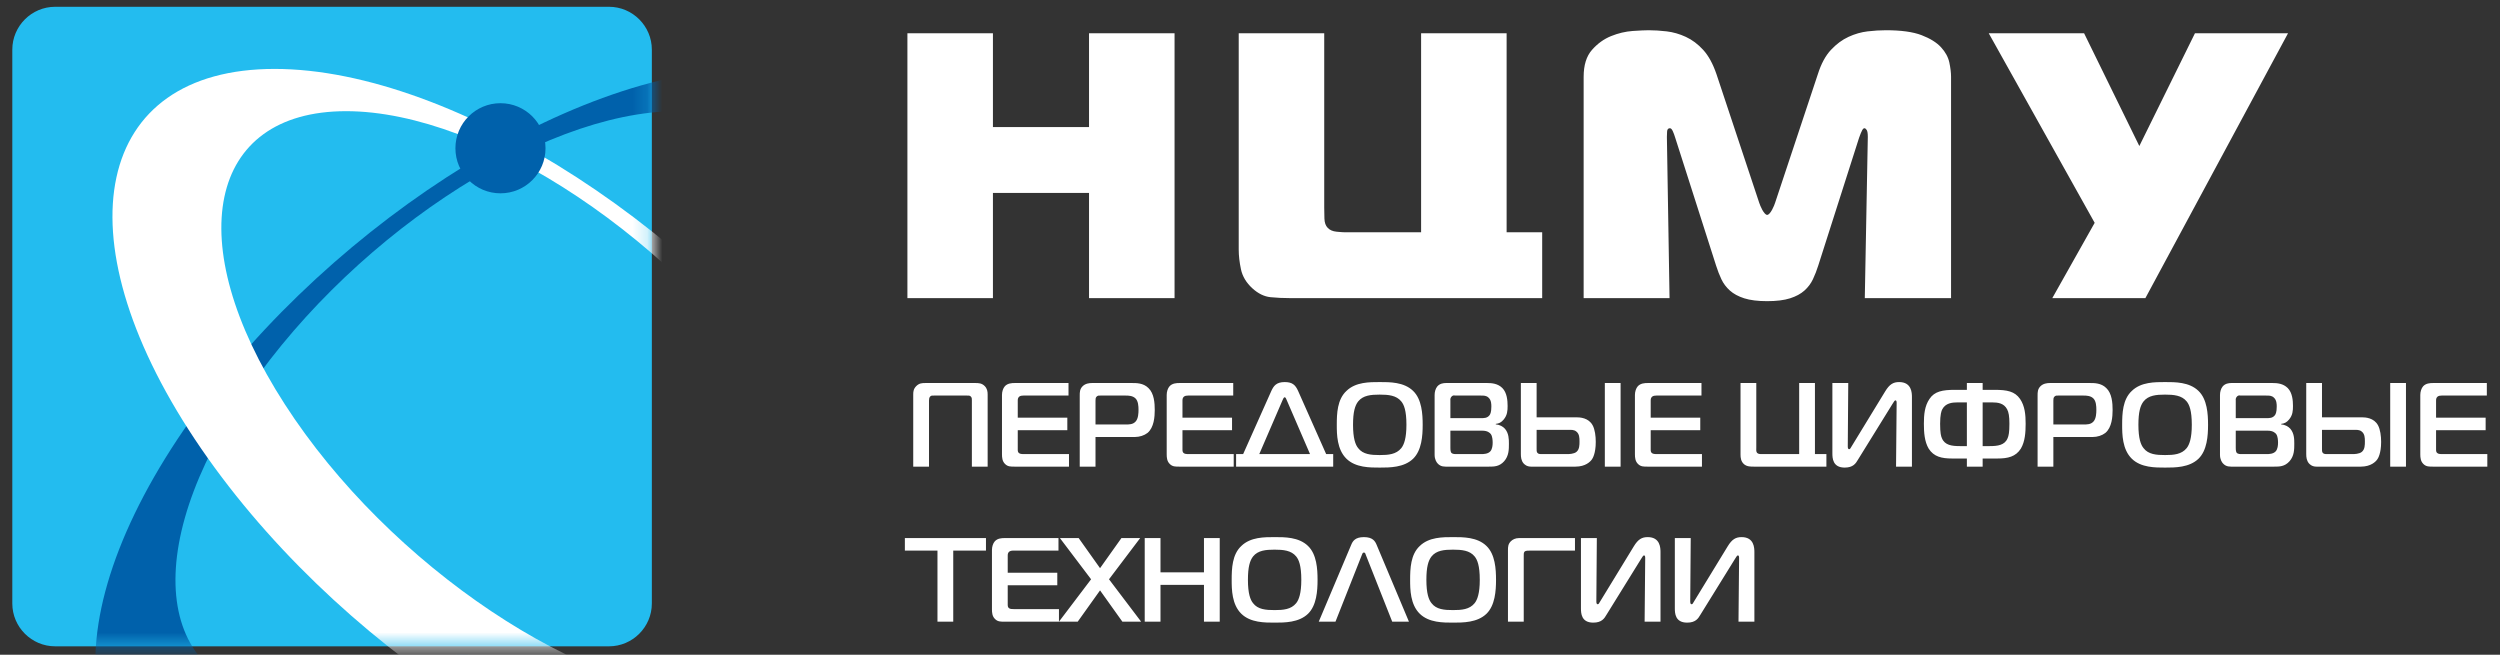
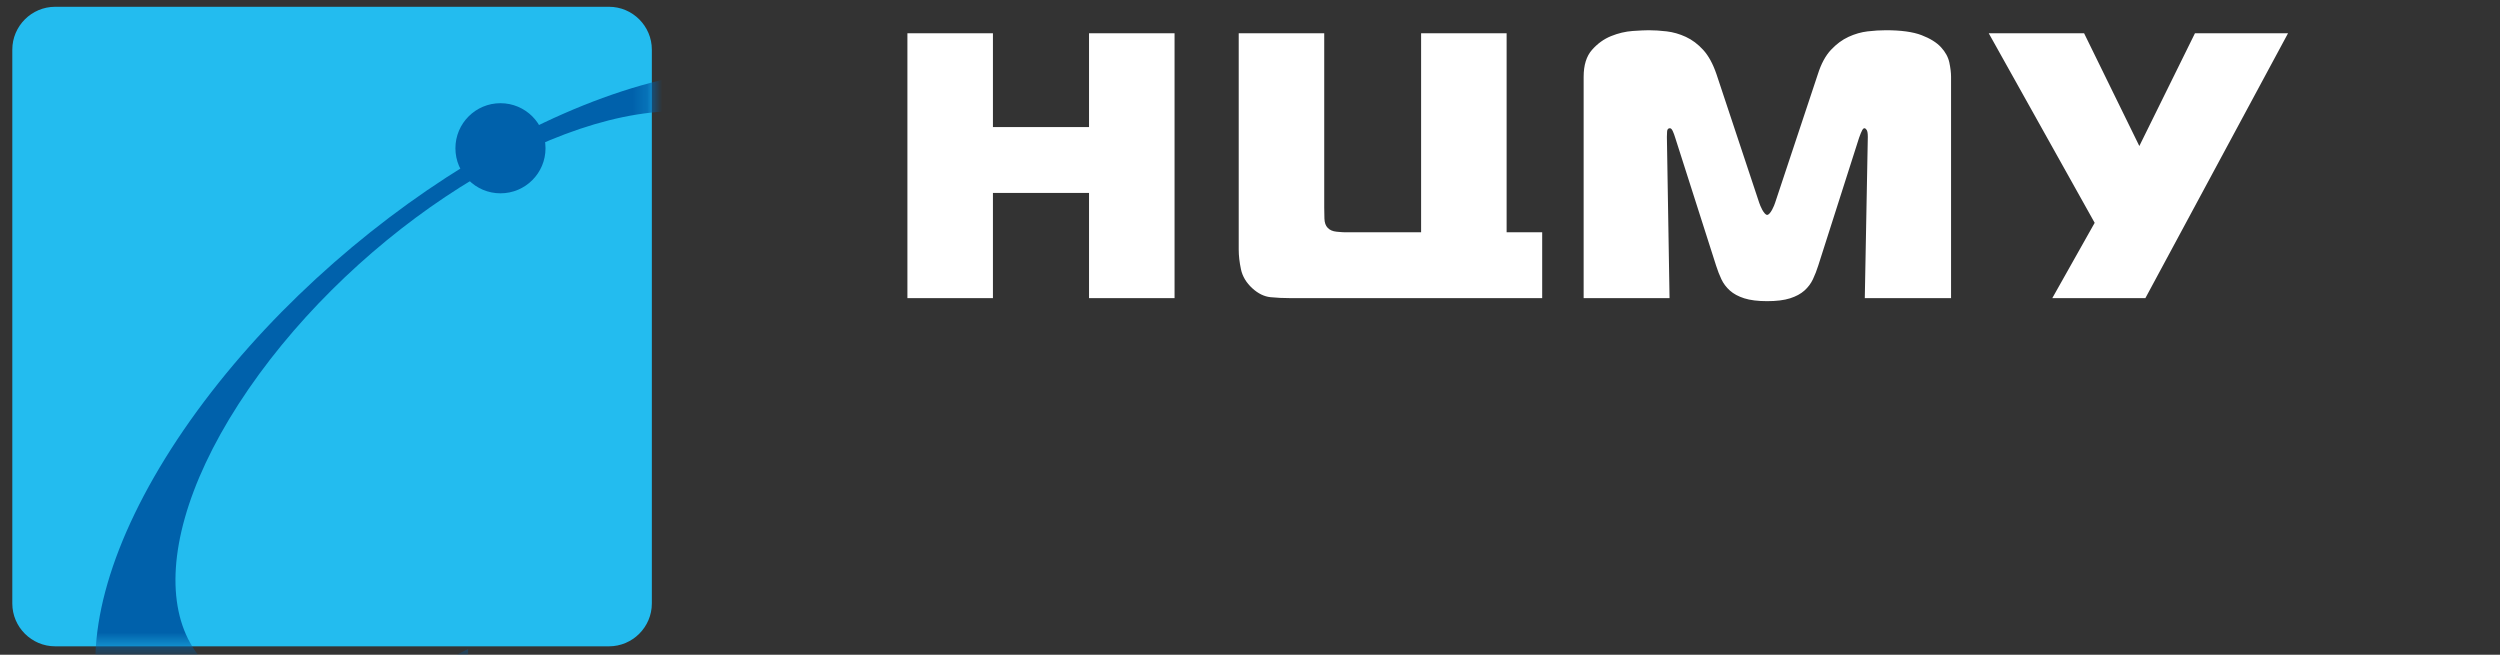
<svg xmlns="http://www.w3.org/2000/svg" width="168" height="44" viewBox="0 0 168 44" fill="none">
  <rect x="0" y="0" width="168" height="44" fill="#333333" stroke="none" />
  <path d="M3.706 0.456H40.925C42.509 0.456 43.804 1.751 43.804 3.335V40.554C43.804 42.138 42.509 43.433 40.925 43.433H3.706C2.122 43.433 0.827 42.138 0.827 40.554V3.335C0.827 1.751 2.122 0.456 3.706 0.456V0.456Z" fill="#23BCEF" />
  <mask id="mask0_1_19" style="mask-type:alpha" maskUnits="userSpaceOnUse" x="0" y="0" width="44" height="44">
    <path d="M3.706 0.456H40.925C42.509 0.456 43.804 1.751 43.804 3.335V40.554C43.804 42.138 42.509 43.433 40.925 43.433H3.706C2.122 43.433 0.827 42.138 0.827 40.554V3.335C0.827 1.751 2.122 0.456 3.706 0.456V0.456Z" fill="#23BCEF" />
  </mask>
  <g mask="url(#mask0_1_19)">
    <path d="M17.316 54.389C21.583 54.389 26.491 52.993 31.456 50.583V43.613C27.503 45.652 23.579 46.84 20.18 46.84C10.884 46.84 9.039 38.005 16.029 27.155C23.044 16.282 36.224 7.471 45.496 7.471C54.793 7.471 56.638 16.282 49.647 27.155C48.866 28.364 48.007 29.548 47.087 30.697H54.855C55.132 30.303 55.403 29.908 55.667 29.51C64.793 15.772 62.39 4.631 50.302 4.631C38.215 4.631 21.054 15.772 11.928 29.51C2.825 43.248 5.228 54.389 17.316 54.389H17.316V54.389Z" fill="#0061AB" />
-     <path fill-rule="evenodd" clip-rule="evenodd" d="M51.463 54.389C39.376 54.389 22.215 43.248 13.088 29.51C3.962 15.772 6.389 4.631 18.453 4.631C30.54 4.631 47.725 15.772 56.827 29.51C65.954 43.248 63.551 54.389 51.463 54.389V54.389ZM48.599 46.84C57.871 46.84 59.716 38.005 52.725 27.156C45.711 16.282 32.531 7.471 23.258 7.471C13.962 7.471 12.117 16.282 19.132 27.156C26.123 38.005 39.303 46.84 48.599 46.84Z" fill="white" />
    <path fill-rule="evenodd" clip-rule="evenodd" d="M33.632 12.991C35.304 12.991 36.659 11.635 36.659 9.963C36.659 8.291 35.304 6.935 33.632 6.935C31.959 6.935 30.604 8.291 30.604 9.963C30.604 11.635 31.959 12.991 33.632 12.991Z" fill="#0061AB" />
  </g>
-   <path d="M64.989 26.582C65.061 26.582 65.174 26.566 65.246 26.654C65.318 26.727 65.31 26.831 65.31 26.919V31.358H66.37V26.502C66.37 26.309 66.338 26.109 66.169 25.94C65.977 25.747 65.76 25.739 65.535 25.739H62.212C61.955 25.739 61.779 25.747 61.578 25.94C61.393 26.125 61.369 26.301 61.369 26.502V31.358H62.429V26.919C62.429 26.823 62.445 26.711 62.501 26.654C62.573 26.566 62.669 26.582 62.758 26.582H64.989V26.582ZM71.836 31.358V30.515H68.834C68.665 30.515 68.537 30.507 68.473 30.443C68.417 30.403 68.393 30.331 68.393 30.227V28.91H71.724V28.067H68.393V26.936C68.393 26.847 68.393 26.751 68.481 26.662C68.569 26.59 68.674 26.582 68.77 26.582H71.804V25.739H68.2C67.983 25.739 67.71 25.756 67.526 25.956C67.405 26.093 67.333 26.317 67.333 26.542V30.523C67.333 30.74 67.349 30.997 67.542 31.181C67.726 31.366 67.935 31.358 68.184 31.358H71.836ZM73.618 31.358V29.367H76.251C76.58 29.367 76.893 29.263 77.11 29.095C77.551 28.733 77.599 28.003 77.599 27.553C77.599 27.088 77.559 26.438 77.174 26.076C76.829 25.731 76.355 25.739 76.058 25.739H73.385C73.193 25.739 72.936 25.772 72.751 25.956C72.558 26.149 72.558 26.365 72.558 26.582V31.358H73.618V31.358ZM73.618 28.525V26.919C73.618 26.823 73.618 26.727 73.69 26.654C73.779 26.566 73.867 26.582 73.939 26.582H75.649C75.834 26.582 76.123 26.59 76.307 26.775C76.492 26.959 76.508 27.297 76.508 27.545C76.508 27.762 76.492 28.123 76.323 28.316C76.138 28.533 75.865 28.525 75.633 28.525H73.618ZM82.905 31.358V30.515H79.903C79.734 30.515 79.606 30.507 79.542 30.443C79.486 30.403 79.462 30.331 79.462 30.227V28.91H82.793V28.067H79.462V26.936C79.462 26.847 79.462 26.751 79.55 26.662C79.638 26.59 79.743 26.582 79.839 26.582H82.873V25.739H79.269C79.052 25.739 78.779 25.756 78.595 25.956C78.474 26.093 78.402 26.317 78.402 26.542V30.523C78.402 30.74 78.418 30.997 78.611 31.181C78.795 31.366 79.004 31.358 79.253 31.358H82.905ZM83.539 30.515H83.066V31.358H89.591V30.515H89.118L87.232 26.269C87.047 25.86 86.838 25.675 86.332 25.675C85.755 25.675 85.586 25.948 85.434 26.269L83.539 30.515V30.515ZM86.196 26.871C86.22 26.815 86.268 26.695 86.332 26.695C86.397 26.695 86.437 26.815 86.461 26.871L88.034 30.515H84.623L86.196 26.871ZM92.722 25.675C92.04 25.675 91.1 25.667 90.483 26.269C89.864 26.839 89.832 27.786 89.832 28.549C89.832 29.183 89.84 30.202 90.483 30.828C91.1 31.43 92.064 31.422 92.722 31.422C93.38 31.422 94.344 31.422 94.961 30.828C95.539 30.267 95.604 29.287 95.604 28.549C95.604 27.818 95.547 26.831 94.961 26.269C94.344 25.667 93.38 25.675 92.722 25.675ZM90.924 28.549C90.924 27.682 91.052 27.256 91.269 26.976C91.598 26.566 92.128 26.518 92.714 26.518C93.292 26.518 93.838 26.566 94.167 26.976C94.344 27.192 94.512 27.578 94.512 28.549C94.512 29.448 94.352 29.881 94.167 30.114C93.822 30.539 93.292 30.58 92.714 30.58C92.136 30.58 91.59 30.539 91.269 30.114C91.084 29.889 90.924 29.464 90.924 28.549ZM97.466 28.942H99.617C99.962 28.942 100.123 29.087 100.187 29.175C100.291 29.327 100.307 29.584 100.307 29.745C100.307 29.93 100.283 30.162 100.163 30.315C100.002 30.507 99.713 30.515 99.545 30.515H97.875C97.787 30.515 97.618 30.523 97.53 30.427C97.49 30.371 97.466 30.283 97.466 30.098V28.942V28.942ZM97.466 26.895C97.434 26.735 97.594 26.518 97.779 26.582H99.513C99.697 26.582 99.882 26.574 100.035 26.727C100.219 26.895 100.219 27.176 100.219 27.329C100.219 27.714 100.139 27.842 100.099 27.898C99.946 28.099 99.738 28.099 99.521 28.099H97.466V26.895V26.895ZM100.516 28.517V28.485C100.733 28.461 100.885 28.388 101.046 28.195C101.295 27.898 101.311 27.594 101.311 27.281C101.311 26.919 101.271 26.39 100.958 26.076C100.653 25.772 100.251 25.739 99.938 25.739H97.177C96.992 25.739 96.752 25.772 96.583 25.972C96.463 26.125 96.406 26.333 96.406 26.55V30.564C96.406 30.884 96.543 31.069 96.599 31.133C96.824 31.39 97.081 31.358 97.362 31.358H100.05C100.396 31.358 100.757 31.358 101.078 30.997C101.399 30.636 101.399 30.194 101.399 29.817C101.399 29.496 101.391 29.119 101.134 28.814C100.998 28.661 100.781 28.541 100.516 28.517V28.517ZM108.904 31.358V25.739H107.845V31.358H108.904ZM102.202 25.739V30.507C102.202 30.724 102.226 30.949 102.378 31.133C102.443 31.206 102.595 31.358 102.884 31.358H105.87C106.552 31.358 106.873 31.021 106.978 30.869C107.018 30.812 107.235 30.491 107.235 29.697C107.235 29.303 107.179 28.862 107.026 28.581C106.753 28.075 106.183 28.043 105.926 28.043H103.261V25.739H102.202V25.739ZM103.261 28.886H105.381C105.573 28.886 105.766 28.87 105.918 28.99C106.135 29.151 106.143 29.416 106.143 29.665C106.143 29.897 106.143 30.194 105.942 30.363C105.766 30.515 105.405 30.515 105.324 30.515H103.615C103.494 30.515 103.374 30.515 103.31 30.427C103.253 30.363 103.261 30.227 103.261 30.17V28.886V28.886ZM114.371 31.358V30.515H111.369C111.2 30.515 111.072 30.507 111.007 30.443C110.951 30.403 110.927 30.331 110.927 30.227V28.91H114.258V28.067H110.927V26.936C110.927 26.847 110.927 26.751 111.015 26.662C111.104 26.59 111.208 26.582 111.304 26.582H114.339V25.739H110.735C110.518 25.739 110.245 25.756 110.06 25.956C109.94 26.093 109.867 26.317 109.867 26.542V30.523C109.867 30.74 109.884 30.997 110.076 31.181C110.261 31.366 110.47 31.358 110.718 31.358H114.371ZM122.734 31.358V30.515H121.964V25.739H120.904V30.515H118.384C118.296 30.515 118.143 30.515 118.071 30.427C117.999 30.339 118.023 30.178 118.023 30.074V25.739H116.963V30.539C116.963 30.756 116.987 31.013 117.204 31.198C117.397 31.358 117.629 31.358 117.862 31.358H122.734V31.358ZM128.482 31.358V26.686C128.482 26.406 128.466 25.675 127.623 25.675C127.237 25.675 126.981 25.812 126.684 26.301L124.42 30.01C124.364 30.098 124.332 30.186 124.268 30.186C124.163 30.186 124.171 30.058 124.171 29.93L124.203 25.739H123.136V30.459C123.136 30.78 123.152 31.422 123.963 31.422C124.532 31.422 124.709 31.142 124.854 30.893L127.165 27.16C127.254 27.032 127.31 26.903 127.374 26.903C127.446 26.903 127.454 27 127.454 27.088L127.414 31.358H128.482V31.358ZM132.174 25.739V26.197H131.372C130.529 26.197 129.999 26.301 129.662 26.807C129.333 27.289 129.285 27.875 129.285 28.476C129.285 29.055 129.325 29.672 129.606 30.146C129.951 30.692 130.48 30.812 131.179 30.812H132.174V31.358H133.234V30.812H134.229C134.927 30.812 135.457 30.692 135.802 30.146C136.083 29.672 136.123 29.055 136.123 28.476C136.123 27.875 136.075 27.289 135.746 26.807C135.393 26.301 134.887 26.197 134.028 26.197H133.234V25.739H132.174ZM132.174 29.978H131.7C131.171 29.978 130.689 29.921 130.497 29.448C130.44 29.327 130.376 29.111 130.376 28.476C130.376 27.866 130.464 27.602 130.521 27.505C130.737 27.096 131.163 27.04 131.548 27.04H132.174V29.978ZM133.234 29.978V27.04H133.86C134.269 27.04 134.663 27.096 134.879 27.505C134.984 27.706 135.032 27.971 135.032 28.476C135.032 29.047 134.984 29.287 134.911 29.448C134.719 29.921 134.237 29.978 133.707 29.978H133.234ZM137.986 31.358V29.367H140.618C140.947 29.367 141.261 29.263 141.477 29.095C141.919 28.733 141.967 28.003 141.967 27.553C141.967 27.088 141.927 26.438 141.541 26.076C141.196 25.731 140.723 25.739 140.426 25.739H137.753C137.56 25.739 137.303 25.772 137.119 25.956C136.926 26.149 136.926 26.365 136.926 26.582V31.358H137.986V31.358ZM137.986 28.525V26.919C137.986 26.823 137.986 26.727 138.058 26.654C138.146 26.566 138.234 26.582 138.307 26.582H140.016C140.201 26.582 140.49 26.59 140.675 26.775C140.859 26.959 140.875 27.297 140.875 27.545C140.875 27.762 140.859 28.123 140.691 28.316C140.506 28.533 140.233 28.525 140 28.525H137.986ZM145.499 25.675C144.816 25.675 143.877 25.667 143.259 26.269C142.641 26.839 142.609 27.786 142.609 28.549C142.609 29.183 142.617 30.202 143.259 30.828C143.877 31.43 144.841 31.422 145.499 31.422C146.157 31.422 147.12 31.422 147.738 30.828C148.316 30.267 148.381 29.287 148.381 28.549C148.381 27.818 148.324 26.831 147.738 26.269C147.12 25.667 146.157 25.675 145.499 25.675ZM143.701 28.549C143.701 27.682 143.829 27.256 144.046 26.976C144.375 26.566 144.905 26.518 145.491 26.518C146.069 26.518 146.615 26.566 146.944 26.976C147.12 27.192 147.289 27.578 147.289 28.549C147.289 29.448 147.128 29.881 146.944 30.114C146.598 30.539 146.069 30.58 145.491 30.58C144.913 30.58 144.367 30.539 144.046 30.114C143.861 29.889 143.701 29.464 143.701 28.549ZM150.243 28.942H152.394C152.739 28.942 152.9 29.087 152.964 29.175C153.068 29.327 153.084 29.584 153.084 29.745C153.084 29.93 153.06 30.162 152.94 30.315C152.779 30.507 152.49 30.515 152.322 30.515H150.652C150.564 30.515 150.395 30.523 150.307 30.427C150.267 30.371 150.243 30.283 150.243 30.098V28.942V28.942ZM150.243 26.895C150.211 26.735 150.371 26.518 150.556 26.582H152.29C152.474 26.582 152.659 26.574 152.812 26.727C152.996 26.895 152.996 27.176 152.996 27.329C152.996 27.714 152.916 27.842 152.876 27.898C152.723 28.099 152.515 28.099 152.298 28.099H150.243V26.895V26.895ZM153.293 28.517V28.485C153.51 28.461 153.662 28.388 153.823 28.195C154.072 27.898 154.088 27.594 154.088 27.281C154.088 26.919 154.048 26.39 153.735 26.076C153.429 25.772 153.028 25.739 152.715 25.739H149.954C149.769 25.739 149.529 25.772 149.36 25.972C149.24 26.125 149.183 26.333 149.183 26.55V30.564C149.183 30.884 149.32 31.069 149.376 31.133C149.601 31.39 149.858 31.358 150.138 31.358H152.827C153.173 31.358 153.534 31.358 153.855 30.997C154.176 30.636 154.176 30.194 154.176 29.817C154.176 29.496 154.168 29.119 153.911 28.814C153.775 28.661 153.558 28.541 153.293 28.517V28.517ZM161.681 31.358V25.739H160.622V31.358H161.681ZM154.979 25.739V30.507C154.979 30.724 155.003 30.949 155.155 31.133C155.22 31.206 155.372 31.358 155.661 31.358H158.647C159.329 31.358 159.65 31.021 159.755 30.869C159.795 30.812 160.012 30.491 160.012 29.697C160.012 29.303 159.955 28.862 159.803 28.581C159.53 28.075 158.96 28.043 158.703 28.043H156.038V25.739H154.979V25.739ZM156.038 28.886H158.158C158.35 28.886 158.543 28.87 158.695 28.99C158.912 29.151 158.92 29.416 158.92 29.665C158.92 29.897 158.92 30.194 158.719 30.363C158.543 30.515 158.182 30.515 158.101 30.515H156.392C156.271 30.515 156.151 30.515 156.086 30.427C156.03 30.363 156.038 30.227 156.038 30.17V28.886V28.886ZM167.148 31.358V30.515H164.146C163.977 30.515 163.849 30.507 163.784 30.443C163.728 30.403 163.704 30.331 163.704 30.227V28.91H167.035V28.067H163.704V26.936C163.704 26.847 163.704 26.751 163.792 26.662C163.881 26.59 163.985 26.582 164.081 26.582H167.115V25.739H163.512C163.295 25.739 163.022 25.756 162.837 25.956C162.717 26.093 162.644 26.317 162.644 26.542V30.523C162.644 30.74 162.661 30.997 162.853 31.181C163.038 31.366 163.247 31.358 163.495 31.358H167.148ZM64.058 41.777V37.001H66.257V36.158H60.807V37.001H62.998V41.777H64.058V41.777ZM71.162 41.777V40.934H68.16C67.991 40.934 67.863 40.926 67.799 40.862C67.743 40.822 67.719 40.75 67.719 40.645V39.329H71.05V38.486H67.719V37.354C67.719 37.266 67.719 37.17 67.807 37.081C67.895 37.009 67.999 37.001 68.096 37.001H71.13V36.158H67.526C67.309 36.158 67.036 36.174 66.852 36.375C66.731 36.511 66.659 36.736 66.659 36.961V40.942C66.659 41.159 66.675 41.416 66.868 41.6C67.052 41.785 67.261 41.777 67.51 41.777H71.162ZM76.684 41.777L74.525 38.928L76.62 36.158H75.36L73.923 38.181L72.486 36.158H71.226L73.321 38.928L71.162 41.777H72.422L73.923 39.674L75.424 41.777H76.684V41.777ZM81.966 36.158H80.907V38.462H77.985V36.158H76.925V41.777H77.985V39.305H80.907V41.777H81.966V36.158ZM85.659 36.094C84.976 36.094 84.037 36.086 83.419 36.688C82.801 37.258 82.769 38.205 82.769 38.968C82.769 39.602 82.777 40.621 83.419 41.247C84.037 41.849 85 41.841 85.659 41.841C86.317 41.841 87.28 41.841 87.898 41.247C88.476 40.685 88.54 39.706 88.54 38.968C88.54 38.237 88.484 37.25 87.898 36.688C87.28 36.086 86.317 36.094 85.659 36.094ZM83.861 38.968C83.861 38.101 83.989 37.675 84.206 37.394C84.535 36.985 85.065 36.937 85.651 36.937C86.228 36.937 86.774 36.985 87.103 37.394C87.28 37.611 87.448 37.996 87.448 38.968C87.448 39.867 87.288 40.3 87.103 40.533C86.758 40.958 86.228 40.998 85.651 40.998C85.073 40.998 84.527 40.958 84.206 40.533C84.021 40.308 83.861 39.883 83.861 38.968ZM88.62 41.777H89.744L91.518 37.29C91.542 37.226 91.566 37.13 91.655 37.13C91.743 37.13 91.759 37.218 91.783 37.29L93.557 41.777H94.681L92.514 36.624C92.409 36.367 92.249 36.094 91.655 36.094C91.061 36.094 90.9 36.367 90.796 36.624L88.62 41.777ZM97.651 36.094C96.969 36.094 96.029 36.086 95.411 36.688C94.793 37.258 94.761 38.205 94.761 38.968C94.761 39.602 94.769 40.621 95.411 41.247C96.029 41.849 96.993 41.841 97.651 41.841C98.309 41.841 99.272 41.841 99.89 41.247C100.468 40.685 100.533 39.706 100.533 38.968C100.533 38.237 100.476 37.25 99.89 36.688C99.272 36.086 98.309 36.094 97.651 36.094ZM95.853 38.968C95.853 38.101 95.981 37.675 96.198 37.394C96.527 36.985 97.057 36.937 97.643 36.937C98.221 36.937 98.767 36.985 99.096 37.394C99.272 37.611 99.441 37.996 99.441 38.968C99.441 39.867 99.28 40.3 99.096 40.533C98.751 40.958 98.221 40.998 97.643 40.998C97.065 40.998 96.519 40.958 96.198 40.533C96.013 40.308 95.853 39.883 95.853 38.968ZM102.395 41.777V37.37C102.395 37.266 102.387 37.145 102.443 37.081C102.515 36.993 102.692 37.001 102.812 37.001H105.838V36.158H102.082C101.833 36.158 101.648 36.255 101.528 36.375C101.343 36.559 101.335 36.752 101.335 36.969V41.777H102.395V41.777ZM111.586 41.777V37.105C111.586 36.825 111.569 36.094 110.727 36.094C110.341 36.094 110.085 36.23 109.788 36.72L107.524 40.428C107.468 40.517 107.436 40.605 107.372 40.605C107.267 40.605 107.275 40.477 107.275 40.348L107.307 36.158H106.24V40.878C106.24 41.199 106.256 41.841 107.066 41.841C107.636 41.841 107.813 41.56 107.957 41.311L110.269 37.579C110.358 37.45 110.414 37.322 110.478 37.322C110.55 37.322 110.558 37.419 110.558 37.507L110.518 41.777H111.586V41.777ZM117.895 41.777V37.105C117.895 36.825 117.879 36.094 117.036 36.094C116.651 36.094 116.394 36.23 116.097 36.72L113.833 40.428C113.777 40.517 113.745 40.605 113.681 40.605C113.576 40.605 113.584 40.477 113.584 40.348L113.617 36.158H112.549V40.878C112.549 41.199 112.565 41.841 113.376 41.841C113.946 41.841 114.122 41.56 114.267 41.311L116.578 37.579C116.667 37.45 116.723 37.322 116.787 37.322C116.859 37.322 116.867 37.419 116.867 37.507L116.827 41.777H117.895V41.777Z" fill="white" />
  <path d="M78.93 20.034H73.183V12.966H66.725V20.034H60.978V2.235H66.725V8.541H73.183V2.235H78.93V20.034ZM86.7 20.034C86.242 20.034 85.802 20.013 85.378 19.971C84.954 19.928 84.547 19.729 84.157 19.373C83.75 19 83.496 18.577 83.394 18.102C83.293 17.627 83.242 17.186 83.242 16.78V2.235H88.988V13.957C88.988 14.161 88.993 14.402 89.001 14.682C89.01 14.961 89.082 15.169 89.217 15.305C89.353 15.457 89.556 15.546 89.828 15.572C90.099 15.597 90.285 15.61 90.387 15.61H95.498V2.235H101.245V15.61H103.635V20.034H86.7V20.034ZM122.186 17.848C122.084 18.17 121.966 18.475 121.83 18.763C121.695 19.051 121.504 19.305 121.258 19.526C121.012 19.746 120.69 19.92 120.292 20.047C119.893 20.174 119.381 20.238 118.753 20.238C118.126 20.238 117.613 20.174 117.215 20.047C116.817 19.92 116.495 19.746 116.249 19.526C116.003 19.305 115.812 19.051 115.676 18.763C115.541 18.475 115.422 18.17 115.321 17.848L112.574 9.253C112.523 9.084 112.468 8.935 112.409 8.808C112.35 8.681 112.286 8.617 112.218 8.617C112.1 8.617 112.036 8.694 112.028 8.846C112.019 8.999 112.015 9.117 112.015 9.202L112.193 20.034H106.421V5.159C106.421 4.38 106.607 3.778 106.98 3.354C107.353 2.93 107.781 2.621 108.264 2.426C108.747 2.231 109.231 2.116 109.714 2.082C110.197 2.049 110.557 2.032 110.794 2.032C111.167 2.032 111.57 2.057 112.002 2.108C112.434 2.159 112.863 2.282 113.286 2.477C113.71 2.672 114.1 2.964 114.456 3.354C114.812 3.744 115.109 4.286 115.346 4.981L118.219 13.627C118.236 13.678 118.262 13.745 118.296 13.83C118.329 13.915 118.372 14.004 118.423 14.097C118.474 14.19 118.529 14.271 118.588 14.339C118.647 14.406 118.702 14.44 118.753 14.44C118.804 14.44 118.859 14.406 118.919 14.339C118.978 14.271 119.033 14.19 119.084 14.097C119.135 14.004 119.177 13.915 119.211 13.83C119.245 13.745 119.27 13.678 119.287 13.627L122.161 4.981C122.381 4.286 122.673 3.744 123.038 3.354C123.402 2.964 123.796 2.672 124.22 2.477C124.644 2.282 125.072 2.159 125.504 2.108C125.937 2.057 126.348 2.032 126.738 2.032C127.755 2.032 128.551 2.142 129.128 2.362C129.704 2.583 130.141 2.854 130.437 3.176C130.734 3.498 130.92 3.841 130.997 4.206C131.073 4.57 131.111 4.888 131.111 5.159V20.034H125.314L125.517 9.202C125.517 8.965 125.492 8.808 125.441 8.732C125.39 8.656 125.339 8.617 125.288 8.617C125.237 8.617 125.186 8.664 125.136 8.757C125.085 8.85 125.017 9.016 124.932 9.253L122.186 17.848V17.848ZM137.914 20.034L140.762 14.974L133.643 2.235H140.051L143.763 9.813L147.501 2.235H153.756L144.17 20.034H137.914Z" fill="white" />
</svg>